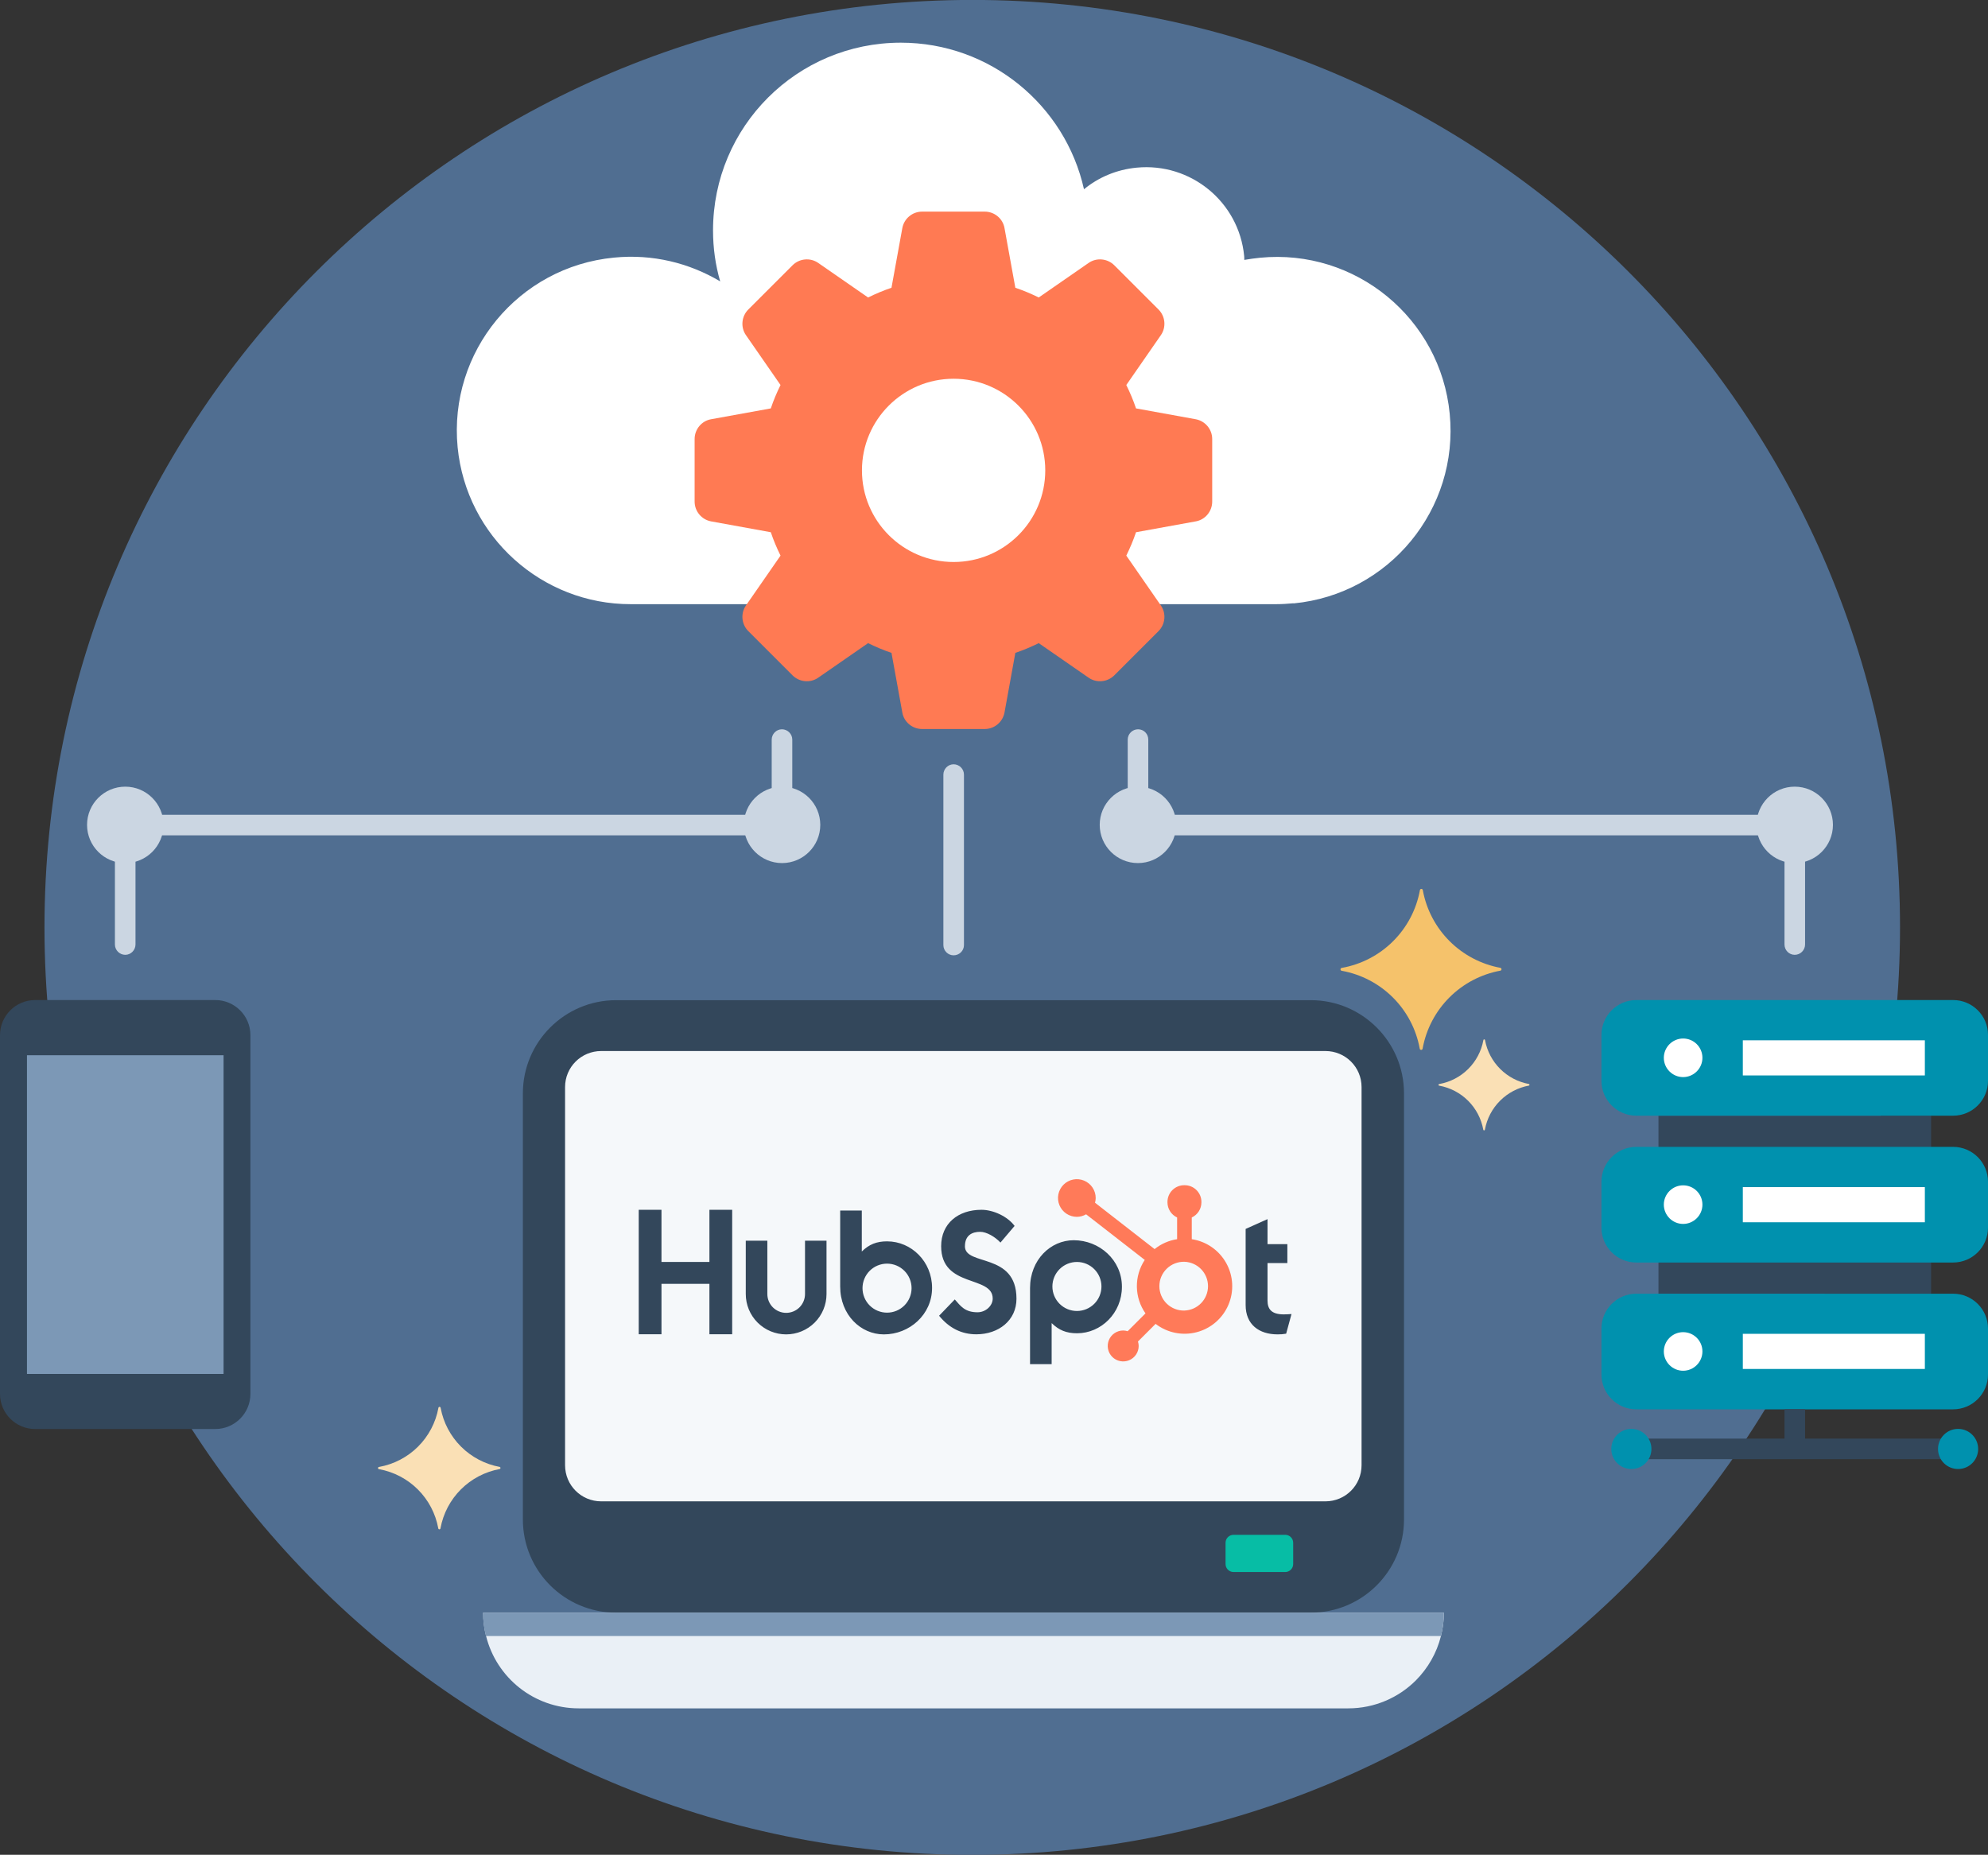
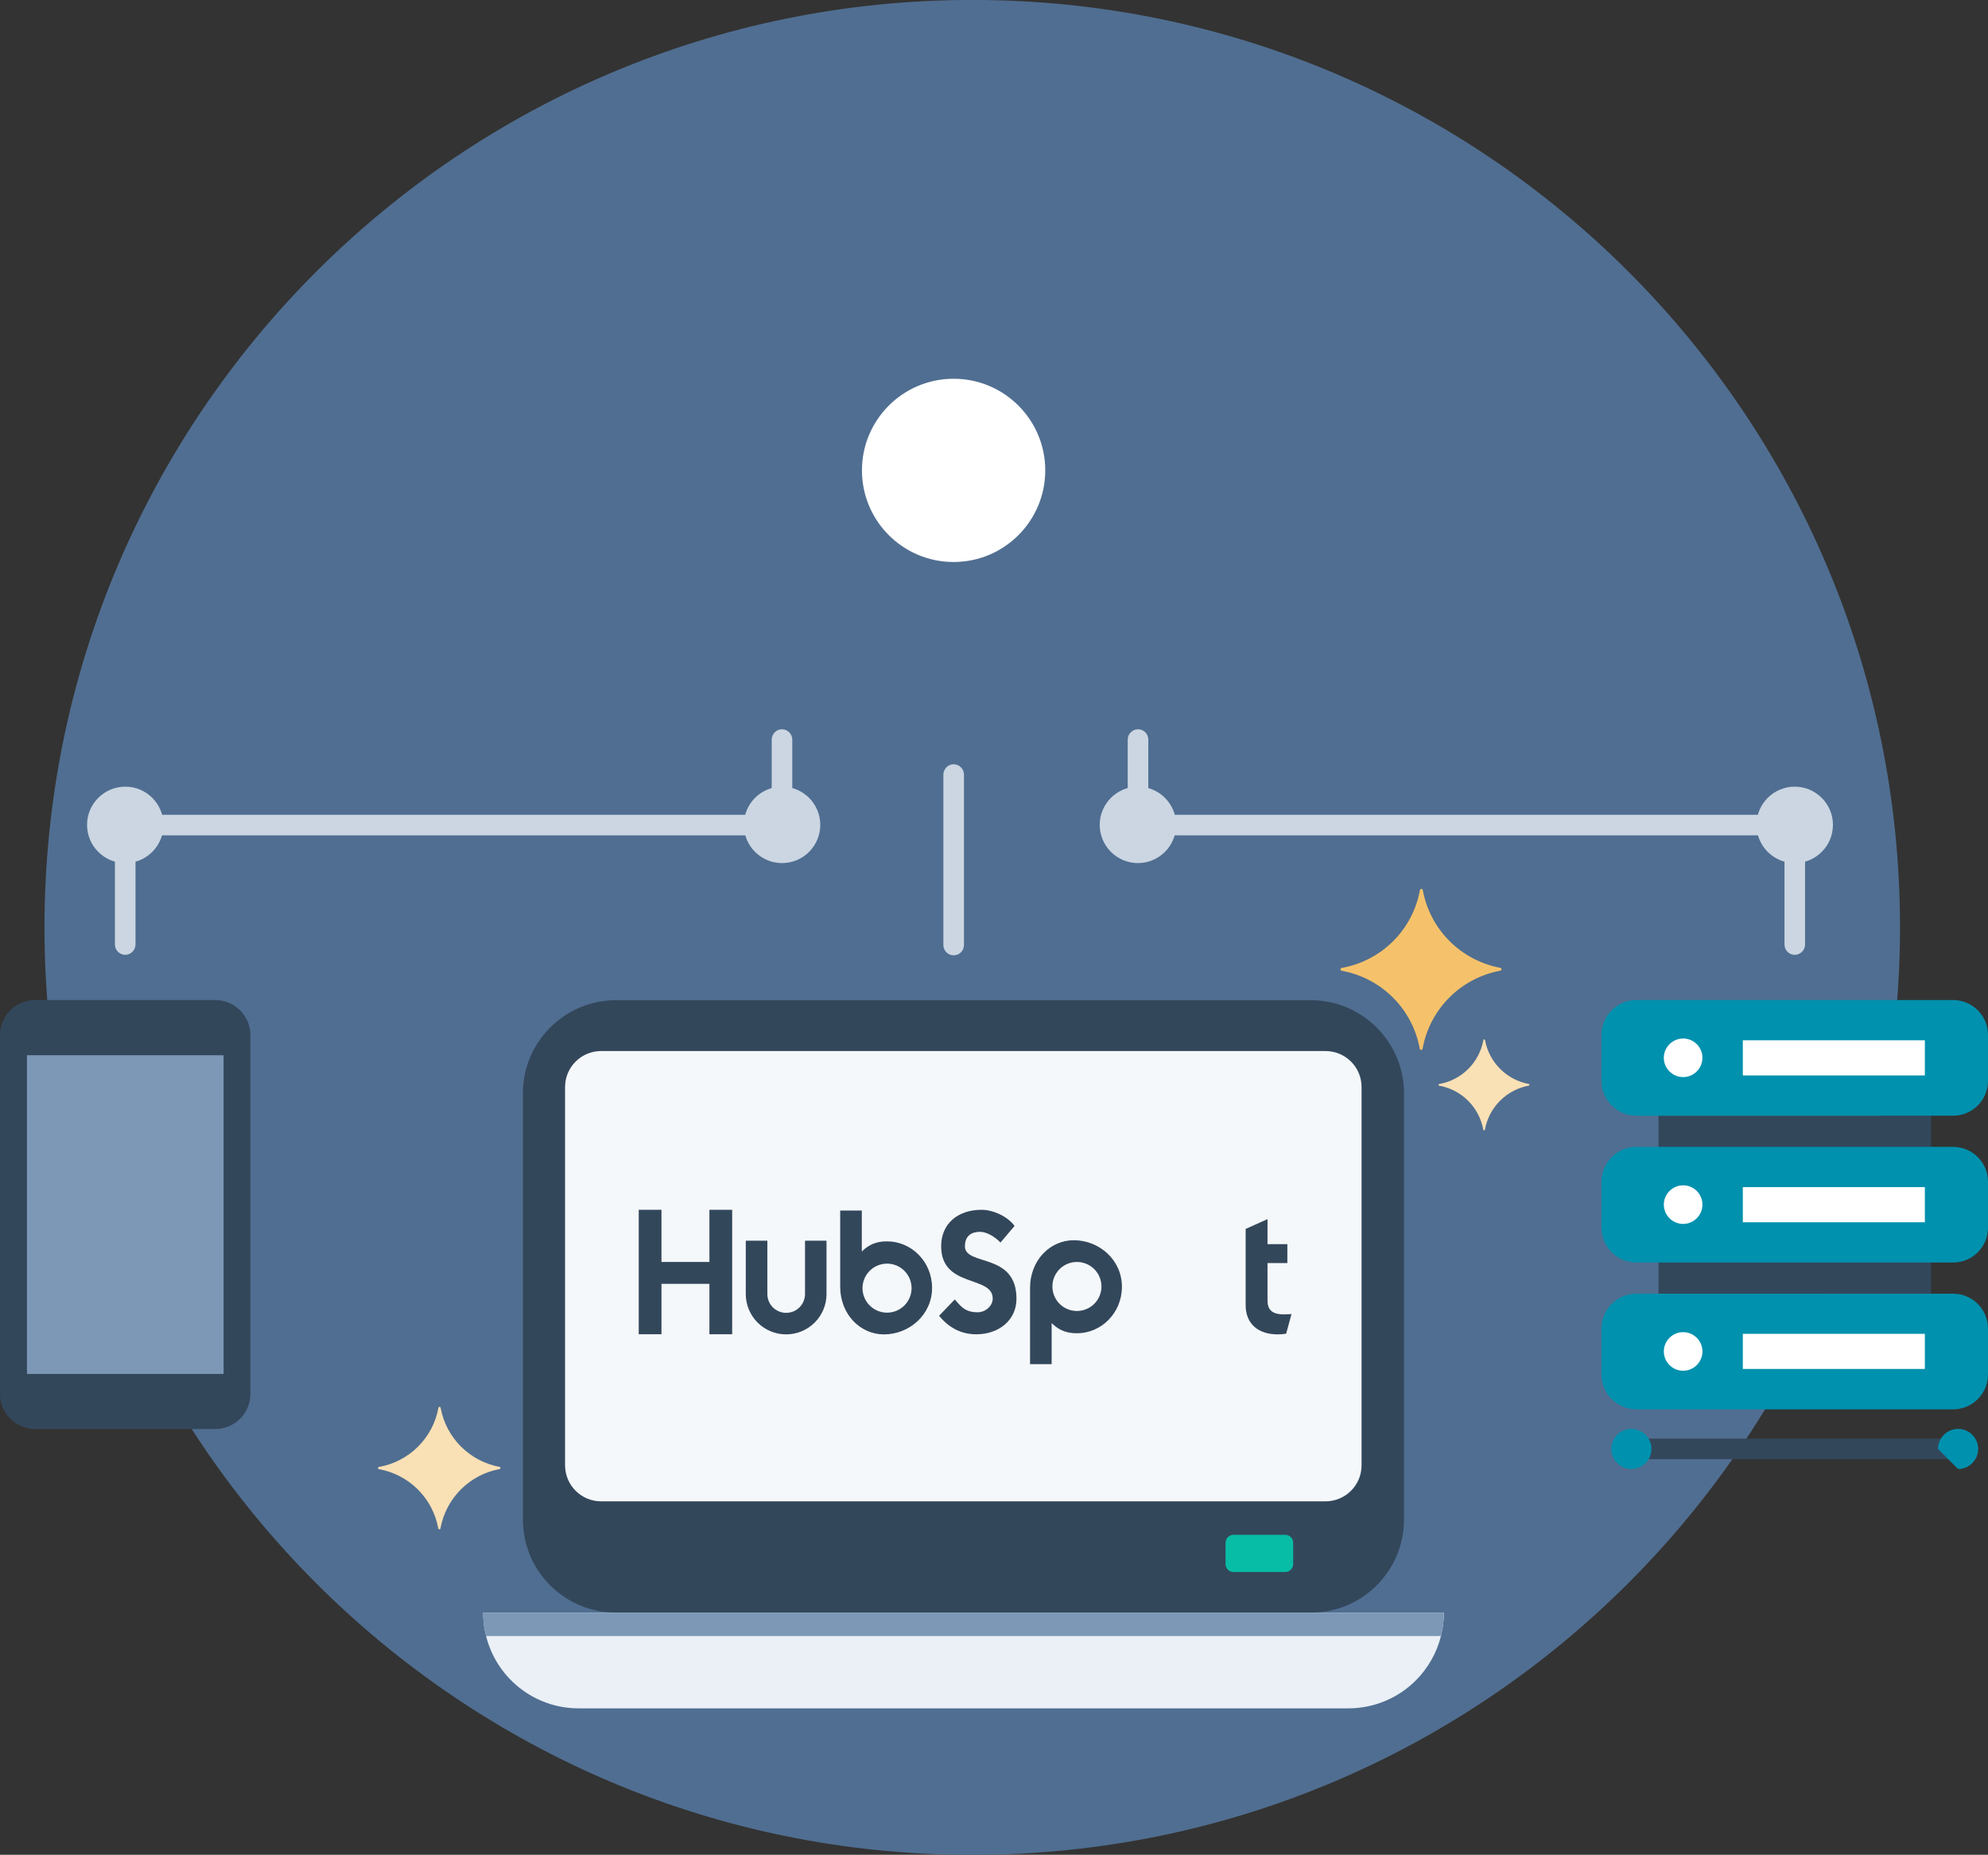
<svg xmlns="http://www.w3.org/2000/svg" width="568" height="530" viewBox="0 0 568 530" fill="none">
  <rect x="0" y="0" width="568" height="530" fill="#333333" stroke="none" />
  <g clip-path="url(#clip0_976_543)">
    <path d="M542.864 264.976C542.864 118.608 424.184 -0.033 277.786 -0.018C131.387 -0.002 12.708 118.665 12.708 265.032C12.708 411.399 131.387 530.041 277.786 530.025C424.184 530.01 542.864 411.343 542.864 264.976Z" fill="#506E91" />
    <path d="M412.541 460.806C412.541 463.106 412.249 465.334 411.701 467.488C410.495 472.344 407.975 476.69 404.542 480.158C399.612 485.088 392.745 488.155 385.222 488.155H165.356C152.573 488.155 141.835 479.392 138.877 467.488C138.329 465.334 138.037 463.106 138.037 460.806H412.577H412.541Z" fill="#EAF0F6" />
    <path d="M401.146 312.413V434.187C401.146 448.866 389.239 460.806 374.521 460.806H176.02C161.338 460.806 149.395 448.903 149.395 434.187V312.413C149.395 297.735 161.338 285.795 176.02 285.795H374.521C389.203 285.795 401.146 297.735 401.146 312.413Z" fill="#33475B" />
    <path d="M389.02 310.624V418.669C389.02 424.402 384.418 429.002 378.684 429.002H171.784C166.05 429.002 161.448 424.402 161.448 418.669V310.624C161.448 304.928 166.05 300.327 171.784 300.327H378.684C384.418 300.327 389.02 304.928 389.02 310.624Z" fill="#F5F8FA" />
    <path d="M412.541 460.806C412.541 463.106 412.248 465.334 411.701 467.488H138.84C138.292 465.334 138 463.106 138 460.806H412.541Z" fill="#7C98B6" />
    <path d="M352.425 438.569H367.216C368.458 438.569 369.481 439.591 369.481 440.833V446.931C369.481 448.172 368.458 449.195 367.216 449.195H352.425C351.183 449.195 350.16 448.172 350.16 446.931V440.833C350.16 439.591 351.183 438.569 352.425 438.569Z" fill="#07BDA5" />
    <path d="M61.504 285.758H10.044C4.497 285.758 0 290.254 0 295.8V398.294C0 403.84 4.497 408.336 10.044 408.336H61.504C67.051 408.336 71.548 403.84 71.548 398.294V295.8C71.548 290.254 67.051 285.758 61.504 285.758Z" fill="#33475B" />
    <path d="M63.878 301.532H7.706V392.598H63.878V301.532Z" fill="#7C98B6" />
-     <path d="M369.536 172.382C367.892 172.528 366.249 172.638 364.642 172.638H180.203C154.929 172.674 133.271 153.468 130.751 127.799C128.121 100.523 148.099 76.241 175.418 73.612C186.448 72.517 196.93 75.146 205.769 80.404C204.417 75.766 203.723 70.874 203.723 65.835C203.723 36.185 227.719 12.196 257.375 12.196C282.904 12.196 304.343 30.051 309.712 54.077C313.839 50.681 319.025 48.454 324.759 47.906C340.208 46.409 353.977 57.692 355.475 73.138C355.511 73.503 355.511 73.904 355.511 74.269C357.009 74.014 358.506 73.795 360.004 73.649C387.286 70.983 411.574 90.956 414.203 118.232C416.869 145.508 396.891 169.79 369.609 172.419L369.536 172.382Z" fill="white" />
-     <path d="M341.669 119.802L324.577 116.699C323.81 114.398 322.86 112.171 321.801 110.017L331.698 95.74C333.232 93.512 332.977 90.409 331.004 88.437L318.368 75.803C316.395 73.831 313.291 73.576 311.063 75.109L296.783 85.004C294.628 83.946 292.4 82.996 290.099 82.229L286.995 65.141C286.52 62.475 284.146 60.467 281.334 60.467H263.474C260.662 60.467 258.324 62.475 257.813 65.141L254.709 82.229C252.408 82.996 250.18 83.946 248.025 85.004L233.745 75.109C231.517 73.576 228.412 73.831 226.44 75.803L213.803 88.437C211.831 90.409 211.575 93.512 213.109 95.74L223.007 110.017C221.948 112.171 220.998 114.398 220.231 116.699L203.139 119.802C200.473 120.277 198.464 122.65 198.464 125.462V143.317C198.464 146.129 200.473 148.466 203.139 148.977L220.231 152.081C220.998 154.381 221.948 156.608 223.007 158.763L213.109 173.04C211.575 175.267 211.831 178.371 213.803 180.342L226.44 192.976C228.412 194.948 231.517 195.204 233.745 193.67L248.025 183.775C250.18 184.834 252.408 185.783 254.709 186.55L257.813 203.638C258.288 206.304 260.662 208.312 263.474 208.312H281.334C284.146 208.312 286.483 206.304 286.995 203.638L290.099 186.55C292.4 185.783 294.628 184.834 296.783 183.775L311.063 193.67C313.291 195.204 316.395 194.948 318.368 192.976L331.004 180.342C332.977 178.371 333.232 175.267 331.698 173.04L321.801 158.763C322.86 156.608 323.81 154.381 324.577 152.081L341.669 148.977C344.335 148.502 346.344 146.129 346.344 143.317V125.462C346.344 122.65 344.335 120.313 341.669 119.802Z" fill="#FF7A53" />
    <path d="M272.459 160.588C286.921 160.588 298.645 148.867 298.645 134.408C298.645 119.949 286.921 108.227 272.459 108.227C257.996 108.227 246.272 119.949 246.272 134.408C246.272 148.867 257.996 160.588 272.459 160.588Z" fill="white" />
    <path d="M551.748 318.803H473.845V369.667H551.748V318.803Z" fill="#33475B" />
    <path d="M558.029 369.667H467.526C462.02 369.667 457.556 374.13 457.556 379.636V392.744C457.556 398.249 462.02 402.712 467.526 402.712H558.029C563.536 402.712 568 398.249 568 392.744V379.636C568 374.13 563.536 369.667 558.029 369.667Z" fill="#0091AE" />
    <path d="M549.958 381.133H497.95V391.174H549.958V381.133Z" fill="white" />
    <path d="M486.408 386.172C486.408 389.202 483.925 391.685 480.893 391.685C477.862 391.685 475.378 389.202 475.378 386.172C475.378 383.141 477.862 380.658 480.893 380.658C483.925 380.658 486.408 383.104 486.408 386.172Z" fill="white" />
    <path d="M558.029 327.713H467.526C462.02 327.713 457.556 332.176 457.556 337.681V350.79C457.556 356.295 462.02 360.758 467.526 360.758H558.029C563.536 360.758 568 356.295 568 350.79V337.681C568 332.176 563.536 327.713 558.029 327.713Z" fill="#0091AE" />
    <path d="M549.958 339.215H497.95V349.256H549.958V339.215Z" fill="white" />
    <path d="M486.408 344.217C486.408 347.248 483.925 349.731 480.893 349.731C477.862 349.731 475.378 347.248 475.378 344.217C475.378 341.186 477.862 338.703 480.893 338.703C483.925 338.703 486.408 341.15 486.408 344.217Z" fill="white" />
    <path d="M558.029 285.758H467.526C462.02 285.758 457.556 290.221 457.556 295.726V308.835C457.556 314.34 462.02 318.803 467.526 318.803H558.029C563.536 318.803 568 314.34 568 308.835V295.726C568 290.221 563.536 285.758 558.029 285.758Z" fill="#0091AE" />
    <path d="M549.958 297.26H497.95V307.301H549.958V297.26Z" fill="white" />
    <path d="M486.408 302.263C486.408 305.293 483.925 307.776 480.893 307.776C477.862 307.776 475.378 305.293 475.378 302.263C475.378 299.232 477.862 296.749 480.893 296.749C483.925 296.749 486.408 299.195 486.408 302.263Z" fill="white" />
    <path d="M559.454 411.074H466.102V416.953H559.454V411.074Z" fill="#33475B" />
-     <path d="M515.736 402.676H509.856V413.995H515.736V402.676Z" fill="#33475B" />
    <path d="M466.102 419.764C469.269 419.764 471.836 417.198 471.836 414.032C471.836 410.866 469.269 408.299 466.102 408.299C462.935 408.299 460.368 410.866 460.368 414.032C460.368 417.198 462.935 419.764 466.102 419.764Z" fill="#0091AE" />
-     <path d="M559.454 419.764C562.621 419.764 565.188 417.198 565.188 414.032C565.188 410.866 562.621 408.299 559.454 408.299C556.287 408.299 553.72 410.866 553.72 414.032C553.72 417.198 556.287 419.764 559.454 419.764Z" fill="#0091AE" />
+     <path d="M559.454 419.764C562.621 419.764 565.188 417.198 565.188 414.032C565.188 410.866 562.621 408.299 559.454 408.299C556.287 408.299 553.72 410.866 553.72 414.032Z" fill="#0091AE" />
    <path d="M512.778 272.837C511.171 272.837 509.856 271.523 509.856 269.879V238.697H322.203V211.348C322.203 209.741 323.517 208.39 325.161 208.39C326.804 208.39 328.083 209.704 328.083 211.348V232.818H515.736V269.879C515.736 271.486 514.421 272.837 512.778 272.837Z" fill="#CBD6E2" />
    <path d="M35.792 272.837C34.185 272.837 32.834 271.523 32.834 269.879V232.818H220.487V211.348C220.487 209.741 221.802 208.39 223.409 208.39C225.016 208.39 226.367 209.704 226.367 211.348V238.697H38.714V269.879C38.714 271.486 37.399 272.837 35.792 272.837Z" fill="#CBD6E2" />
    <path d="M272.459 272.978C270.852 272.978 269.537 271.664 269.537 270.057V221.348C269.537 219.741 270.852 218.39 272.459 218.39C274.066 218.39 275.417 219.704 275.417 221.348V270.057C275.417 271.664 274.102 272.978 272.459 272.978Z" fill="#CBD6E2" />
    <path d="M24.872 235.702C24.872 241.727 29.766 246.62 35.792 246.62C41.819 246.62 46.713 241.727 46.713 235.702C46.713 229.678 41.819 224.785 35.792 224.785C29.766 224.785 24.872 229.678 24.872 235.702Z" fill="#CBD6E2" />
    <path d="M212.525 235.702C212.525 241.727 217.419 246.62 223.446 246.62C229.472 246.62 234.366 241.727 234.366 235.702C234.366 229.678 229.472 224.785 223.446 224.785C217.419 224.785 212.525 229.678 212.525 235.702Z" fill="#CBD6E2" />
    <path d="M314.204 235.702C314.204 241.727 319.098 246.62 325.124 246.62C331.151 246.62 336.045 241.727 336.045 235.702C336.045 229.678 331.151 224.785 325.124 224.785C319.098 224.785 314.204 229.678 314.204 235.702Z" fill="#CBD6E2" />
    <path d="M501.857 235.702C501.857 241.727 506.751 246.62 512.778 246.62C518.804 246.62 523.698 241.727 523.698 235.702C523.698 229.678 518.804 224.785 512.778 224.785C506.751 224.785 501.857 229.678 501.857 235.702Z" fill="#CBD6E2" />
    <path d="M202.692 345.693V360.594H188.993V345.693H182.493V381.264H188.995V366.846H202.69V381.264H209.194V345.693H202.692ZM230.003 369.767C230.003 371.192 229.436 372.56 228.427 373.568C227.419 374.576 226.05 375.142 224.623 375.142C223.197 375.142 221.828 374.576 220.819 373.568C219.811 372.56 219.244 371.192 219.244 369.767V354.53H213.077V369.767C213.077 372.824 214.292 375.756 216.455 377.917C218.619 380.079 221.553 381.294 224.612 381.294C227.671 381.294 230.605 380.079 232.769 377.917C234.932 375.756 236.147 372.824 236.147 369.767V354.53H230.003V369.767ZM275.699 356.1C275.699 352.976 277.766 351.986 280.031 351.986C281.857 351.986 284.268 353.375 285.846 355.059L289.884 350.302C287.868 347.576 283.779 345.693 280.43 345.693C273.739 345.693 268.9 349.609 268.9 356.1C268.9 368.144 283.631 364.322 283.631 371.063C283.631 373.141 281.611 374.976 279.299 374.976C275.652 374.976 274.469 373.195 272.794 371.31L268.311 375.968C271.179 379.484 274.716 381.271 278.951 381.271C285.308 381.271 290.421 377.308 290.421 371.112C290.421 357.742 275.689 361.897 275.689 356.1M366.831 375.581C363.187 375.581 362.15 374.006 362.15 371.594V360.912H367.816V355.501H362.15V348.361L355.897 351.165V372.921C355.897 378.486 359.74 381.29 365.008 381.29C365.835 381.304 366.662 381.237 367.475 381.093L369 375.481C368.312 375.528 367.522 375.576 366.831 375.576M253.478 354.708C250.424 354.708 248.291 355.594 246.229 357.614V345.906H240.053V367.608C240.053 375.731 245.93 381.297 252.535 381.297C259.862 381.297 266.307 375.632 266.307 368.005C266.307 360.473 260.376 354.713 253.478 354.713M253.44 375.085C252.519 375.085 251.608 374.904 250.757 374.552C249.907 374.2 249.134 373.684 248.484 373.034C247.833 372.384 247.316 371.611 246.964 370.762C246.612 369.912 246.431 369.001 246.431 368.081C246.431 367.162 246.612 366.251 246.964 365.401C247.316 364.552 247.833 363.779 248.484 363.129C249.134 362.479 249.907 361.963 250.757 361.611C251.608 361.259 252.519 361.078 253.44 361.078C255.299 361.078 257.081 361.816 258.396 363.129C259.71 364.443 260.449 366.224 260.449 368.081C260.449 369.939 259.71 371.72 258.396 373.034C257.081 374.347 255.299 375.085 253.44 375.085ZM320.55 367.682C320.55 360.04 314.119 354.389 306.779 354.389C300.175 354.389 294.297 359.954 294.297 368.079V389.793H300.473V378.069C302.531 380.086 304.667 380.975 307.718 380.975C314.616 380.975 320.55 375.215 320.55 367.682ZM314.702 367.604C314.702 369.462 313.963 371.243 312.649 372.557C311.335 373.87 309.552 374.608 307.693 374.608C305.834 374.608 304.051 373.87 302.737 372.557C301.422 371.243 300.684 369.462 300.684 367.604C300.684 365.747 301.422 363.965 302.737 362.652C304.051 361.338 305.834 360.6 307.693 360.6C309.552 360.6 311.335 361.338 312.649 362.652C313.963 363.965 314.702 365.747 314.702 367.604Z" fill="#33475B" />
-     <path d="M340.507 354.091V347.889C341.327 347.506 342.021 346.899 342.509 346.137C342.997 345.375 343.258 344.49 343.262 343.585V343.443C343.262 340.806 341.123 338.668 338.484 338.668H338.341C337.074 338.668 335.858 339.171 334.962 340.066C334.066 340.962 333.562 342.176 333.562 343.443V343.585C333.566 344.49 333.828 345.375 334.315 346.137C334.803 346.899 335.498 347.506 336.318 347.889V354.091C333.961 354.451 331.741 355.428 329.883 356.921L312.863 343.675C312.985 343.237 313.048 342.787 313.055 342.335C313.057 341.271 312.744 340.23 312.153 339.344C311.563 338.458 310.724 337.767 309.741 337.358C308.757 336.949 307.675 336.84 306.63 337.046C305.585 337.252 304.625 337.763 303.87 338.514C303.116 339.265 302.602 340.223 302.392 341.267C302.183 342.31 302.288 343.392 302.694 344.376C303.1 345.36 303.789 346.201 304.674 346.794C305.558 347.386 306.599 347.703 307.664 347.705C308.596 347.7 309.51 347.452 310.316 346.984L327.075 360.016C325.569 362.288 324.784 364.962 324.821 367.687C324.858 370.412 325.716 373.063 327.283 375.294L322.185 380.39C321.773 380.258 321.344 380.188 320.911 380.182C320.037 380.183 319.183 380.443 318.456 380.928C317.73 381.414 317.163 382.104 316.829 382.911C316.495 383.719 316.408 384.607 316.578 385.464C316.749 386.32 317.17 387.107 317.788 387.725C318.407 388.343 319.194 388.763 320.051 388.934C320.909 389.105 321.798 389.017 322.605 388.683C323.413 388.349 324.104 387.784 324.59 387.058C325.076 386.332 325.336 385.478 325.337 384.604C325.331 384.172 325.261 383.743 325.129 383.331L330.172 378.29C331.816 379.556 333.728 380.428 335.762 380.84C337.796 381.252 339.897 381.194 341.905 380.67C343.913 380.145 345.774 379.169 347.346 377.815C348.917 376.46 350.158 374.765 350.973 372.857C351.787 370.95 352.154 368.882 352.045 366.811C351.936 364.74 351.354 362.722 350.344 360.91C349.334 359.099 347.922 357.542 346.217 356.36C344.512 355.178 342.559 354.402 340.507 354.091ZM338.417 374.486C337.485 374.511 336.557 374.35 335.689 374.011C334.82 373.673 334.028 373.163 333.36 372.514C332.692 371.864 332.161 371.087 331.798 370.229C331.435 369.371 331.248 368.449 331.248 367.517C331.248 366.585 331.435 365.663 331.798 364.805C332.161 363.947 332.692 363.17 333.36 362.52C334.028 361.871 334.82 361.361 335.689 361.023C336.557 360.684 337.485 360.523 338.417 360.548C340.223 360.612 341.934 361.373 343.19 362.672C344.446 363.971 345.148 365.706 345.149 367.512C345.15 369.318 344.449 371.054 343.195 372.354C341.94 373.654 340.23 374.417 338.424 374.482" fill="#FF7A59" />
    <path d="M428.728 276.562C423.218 275.55 418.146 272.892 414.182 268.939C410.218 264.986 407.549 259.925 406.529 254.424C406.529 254.312 406.485 254.204 406.405 254.124C406.325 254.045 406.217 254 406.105 254C405.992 254 405.884 254.045 405.804 254.124C405.725 254.204 405.68 254.312 405.68 254.424C404.664 259.936 401.989 265.007 398.013 268.962C394.037 272.917 388.948 275.568 383.425 276.562C383.312 276.562 383.204 276.606 383.124 276.686C383.045 276.766 383 276.873 383 276.986C383 277.098 383.045 277.206 383.124 277.286C383.204 277.365 383.312 277.41 383.425 277.41C388.94 278.42 394.017 281.081 397.982 285.04C401.947 288.999 404.612 294.069 405.623 299.576C405.623 299.688 405.668 299.796 405.748 299.876C405.827 299.955 405.935 300 406.048 300C406.161 300 406.269 299.955 406.348 299.876C406.428 299.796 406.473 299.688 406.473 299.576C407.485 294.054 410.156 288.97 414.131 285.001C418.106 281.031 423.198 278.364 428.728 277.353C428.808 277.323 428.877 277.268 428.925 277.198C428.974 277.127 429 277.043 429 276.958C429 276.872 428.974 276.788 428.925 276.718C428.877 276.647 428.808 276.593 428.728 276.562Z" fill="#F5C26B" />
    <path d="M436.846 309.752C433.732 309.181 430.865 307.678 428.624 305.444C426.384 303.21 424.876 300.349 424.299 297.24C424.299 297.176 424.274 297.115 424.229 297.07C424.184 297.025 424.123 297 424.059 297C423.995 297 423.934 297.025 423.889 297.07C423.844 297.115 423.819 297.176 423.819 297.24C423.245 300.355 421.733 303.221 419.486 305.457C417.238 307.692 414.362 309.191 411.24 309.752C411.176 309.752 411.115 309.778 411.07 309.823C411.025 309.867 411 309.928 411 309.992C411 310.056 411.025 310.117 411.07 310.162C411.115 310.206 411.176 310.232 411.24 310.232C414.357 310.802 417.227 312.306 419.468 314.544C421.709 316.782 423.216 319.648 423.787 322.76C423.787 322.824 423.812 322.885 423.857 322.93C423.902 322.975 423.963 323 424.027 323C424.091 323 424.152 322.975 424.197 322.93C424.242 322.885 424.267 322.824 424.267 322.76C424.839 319.639 426.349 316.766 428.596 314.522C430.843 312.278 433.72 310.771 436.846 310.2C436.891 310.182 436.93 310.152 436.958 310.112C436.985 310.072 437 310.024 437 309.976C437 309.928 436.985 309.88 436.958 309.84C436.93 309.8 436.891 309.77 436.846 309.752Z" fill="#FAE0B5" />
    <path d="M142.793 419.167C138.601 418.397 134.741 416.374 131.725 413.367C128.709 410.359 126.679 406.508 125.903 402.323C125.903 402.237 125.869 402.155 125.808 402.095C125.747 402.034 125.665 402 125.58 402C125.494 402 125.412 402.034 125.351 402.095C125.29 402.155 125.256 402.237 125.256 402.323C124.483 406.516 122.448 410.375 119.423 413.384C116.398 416.393 112.526 418.41 108.323 419.167C108.237 419.167 108.155 419.201 108.095 419.261C108.034 419.322 108 419.404 108 419.489C108 419.575 108.034 419.657 108.095 419.717C108.155 419.778 108.237 419.812 108.323 419.812C112.52 420.58 116.383 422.605 119.399 425.617C122.416 428.63 124.444 432.487 125.213 436.677C125.213 436.763 125.247 436.845 125.308 436.905C125.369 436.966 125.451 437 125.536 437C125.622 437 125.704 436.966 125.765 436.905C125.826 436.845 125.86 436.763 125.86 436.677C126.63 432.476 128.662 428.608 131.687 425.587C134.711 422.567 138.585 420.538 142.793 419.769C142.854 419.745 142.906 419.704 142.943 419.65C142.98 419.597 143 419.533 143 419.468C143 419.403 142.98 419.339 142.943 419.285C142.906 419.231 142.854 419.19 142.793 419.167Z" fill="#FAE0B5" />
  </g>
  <defs>
    <clipPath id="clip0_976_543">
      <rect width="568" height="530" fill="white" />
    </clipPath>
  </defs>
</svg>